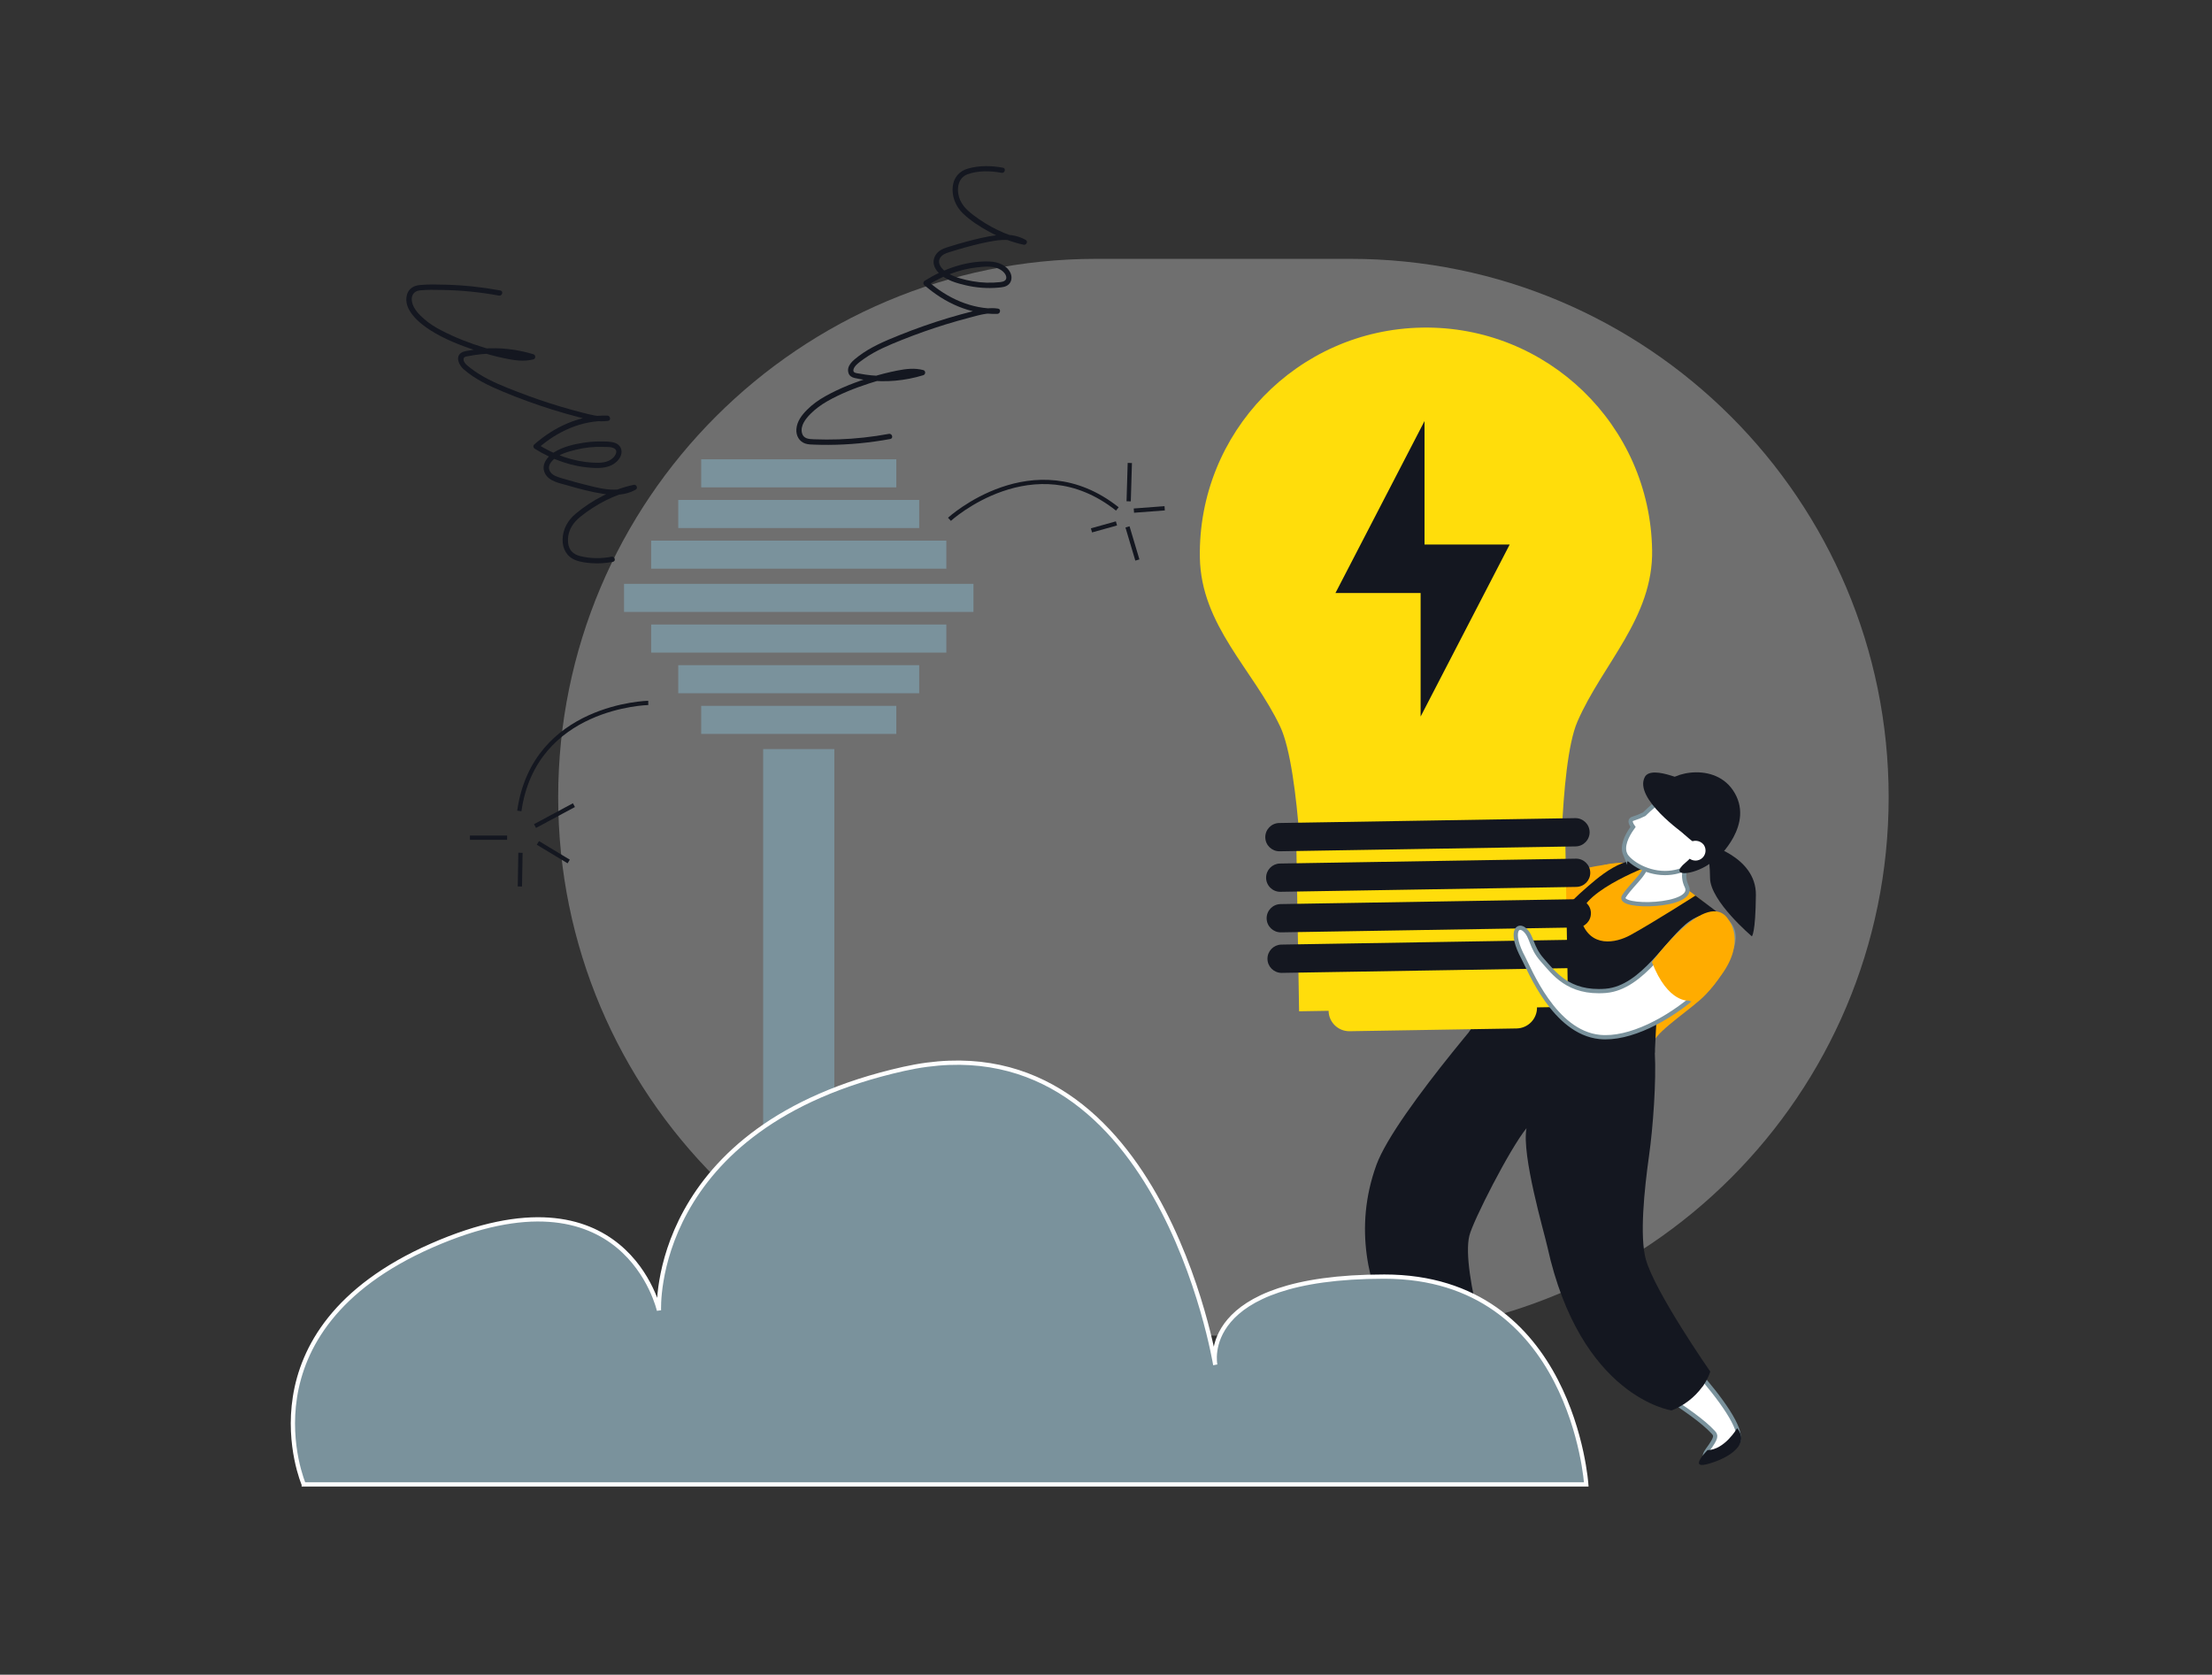
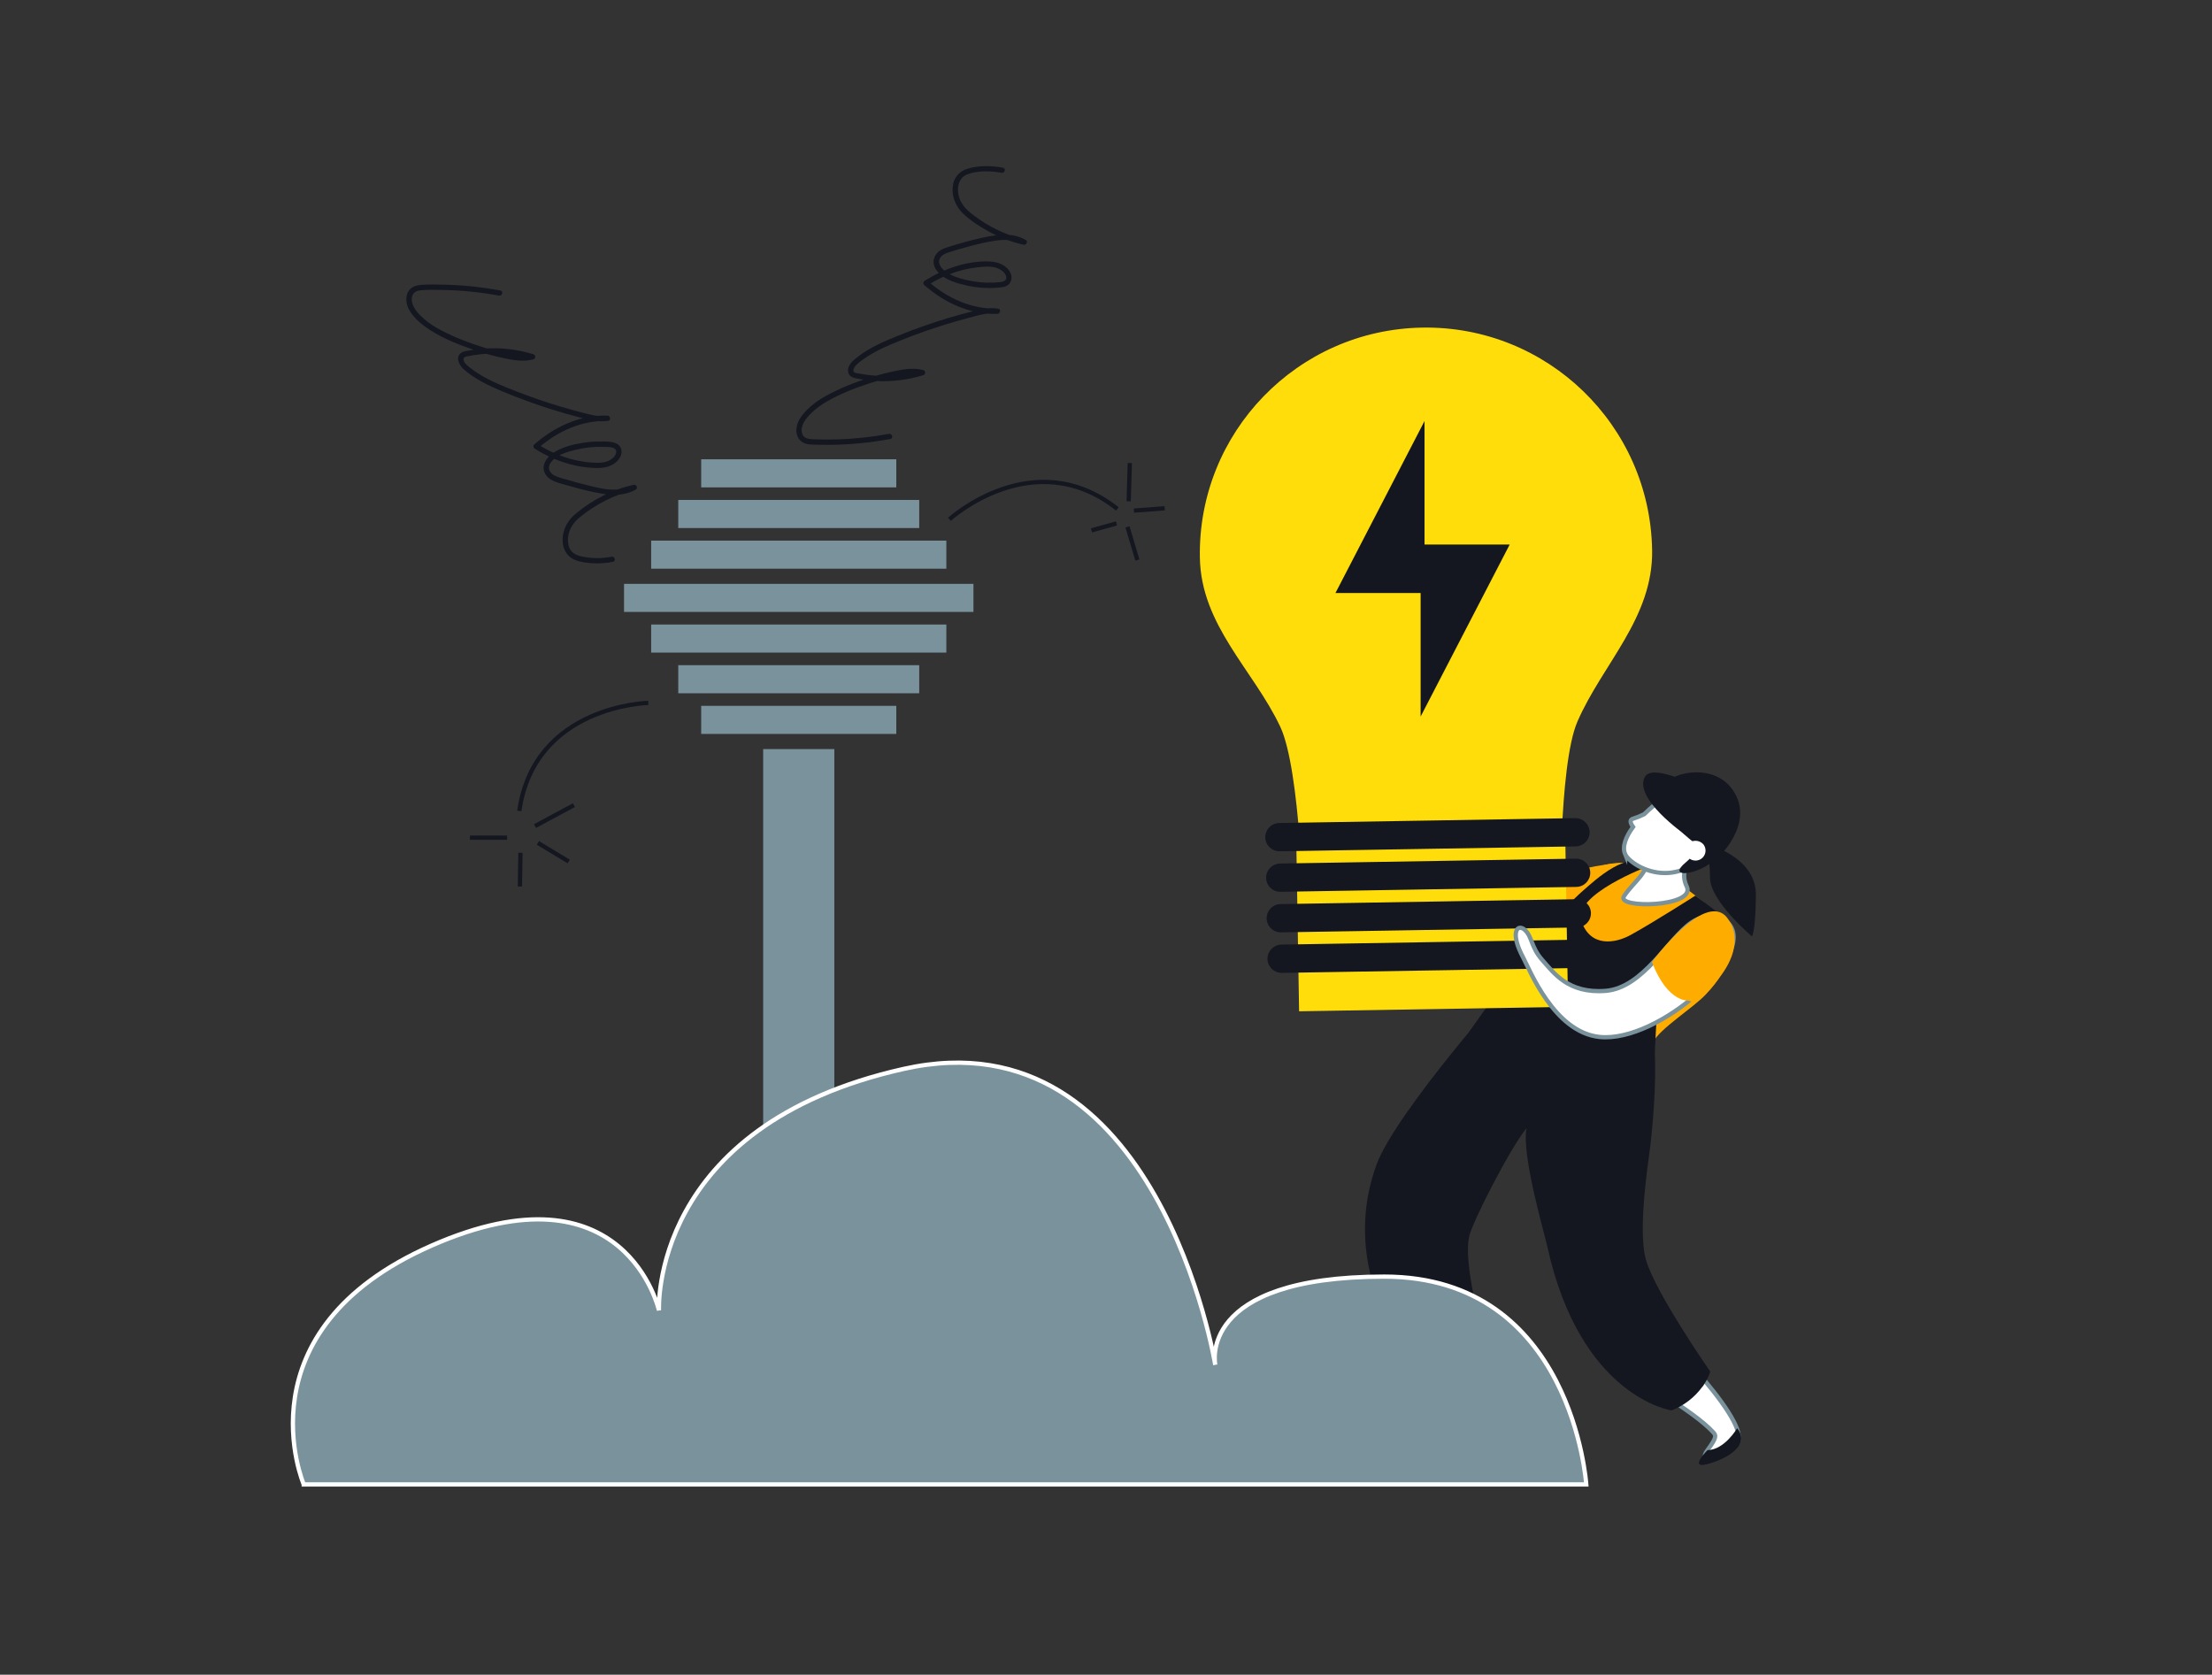
<svg xmlns="http://www.w3.org/2000/svg" id="Layer_1" viewBox="0 0 1037.44 785.4">
  <rect x="0" y="0" width="1037.44" height="785.4" fill="#333333" stroke="none" />
  <defs>
    <style>.cls-1,.cls-2,.cls-3{fill:#fff;}.cls-4{fill:#ffdd0b;}.cls-5{fill:#ffac00;}.cls-6{fill:#141720;}.cls-7,.cls-8{fill:#7a929c;}.cls-2,.cls-9{stroke-miterlimit:10;}.cls-2,.cls-9,.cls-8,.cls-3{stroke-width:2px;}.cls-2,.cls-3{stroke:#7a929c;}.cls-10{fill:#dfe0e0;isolation:isolate;opacity:.35;}.cls-9{fill:none;stroke:#141720;}.cls-8{stroke:#fff;}</style>
  </defs>
-   <path id="Rectangle_215" class="cls-10" d="M514.29,121.39h119c139.45,0,252.5,113.05,252.5,252.5h0c0,139.45-113.05,252.5-252.5,252.5h-119c-139.45,0-252.5-113.05-252.5-252.5h0c0-139.45,113.05-252.5,252.5-252.5Z" />
  <g id="Group_172">
    <path id="Path_302" class="cls-2" d="M774.1,422.9c-.46-3.42-4.61-12.49-12.84-12.55-10.99-.08-30.81,12.43-43.89,3.26-13.12-9.22-12.97-21.43-13.8-29.63-.8-8.21,2.11-11.93,1.18-16.65-.91-4.73-5.56-3.19-6.91,10.35-.66,6.48-7.05,38,6.84,52.38,18.21,18.86,72.04,13.06,69.42-7.15" />
    <path id="Path_303" class="cls-5" d="M781.99,414.58s5.07,13.8-15.25,21.91c-20.31,8.11-30.29,8.83-30.29,8.83,0,0-8.97-11.15-9.05-33.59,0,0,50.24-17.59,54.58,2.85" />
    <path id="Path_304" class="cls-5" d="M808.04,433.41v-.07c-4.31-7.16-11.96-12.73-17.8-17.03-12.86-9.53-36.37-20.8-54.8,.69-7.59,9.49-14.14,19.77-19.53,30.67-1.4,2.64-2.79,5.36-3.98,8.14-5.7,12.17-13.75,17.87-13.11,26.19,1.9,24.45,74.68,71.67,76.11,42.87,.07-.63-7.8-11.44-7.73-12.07,2.3-11.88,1.59-7.07,4.79-16.18,.97-2.73,2.11-5.4,3.41-7.99,2.98-6.12,18.65-15.92,24.56-22.18,13.21-13.83,13.01-24.54,8.07-33.02" />
    <path id="Path_305" class="cls-3" d="M660.17,612.23c7.88,21.12,24.01,47.79,27.02,62.7,.48,2.38,.3,3.3-7.15,6.43-7.46,3.07,.41,6.78,13.65,5.19,13.23-1.59-.89-64.53-10.61-93.72-8.49-25.5-32.07-5.12-22.91,19.41" />
    <path id="Path_306" class="cls-6" d="M698.72,679.58s-11.09,6.15-18.68,1.78c0,0-12.86,3.16-4.35,5.86,8.54,2.69,24.62,4.14,23.03-7.64" />
    <path id="Path_307" class="cls-3" d="M752.25,634.93c16.29,12.94,41.7,26.36,51.19,36.7,1.51,1.6,1.79,2.45-2.61,8.46-4.42,5.96,3.55,5.15,13.27-2.42,9.72-7.57-31.42-50.51-52.99-68.99-18.84-16.11-27.75,11.23-8.85,26.24" />
    <path id="Path_308" class="cls-6" d="M814.73,669.81s-5.84,10.12-13.9,10.28c0,0-8.65,8.62-.62,6.68,8.02-1.89,21.4-8.44,14.52-16.97" />
    <path id="Path_309" class="cls-6" d="M802.13,643.26c-.7,2.11-1.68,4.12-2.91,5.98-.22,.44-.5,.83-.84,1.18-3.65,4.98-8.64,8.82-14.4,11.05,0,0-42.71-6.05-58.28-76.84-1.47-6.68-12.14-42.8-9.77-55.52-8,9.87-25.12,43.57-26.79,50.39-4.16,16.89,12.72,68.35,12.72,68.35-1.5,1.32-3.15,2.44-4.94,3.34-.41,.28-.86,.51-1.32,.69-6.5,3.04-13.79,3.99-20.85,2.72,0,0-50.83-48.68-29.21-108.27,9.11-24.96,64.66-87.14,64.66-87.14l15.93,18.1,49.91,14.9,.08,1.49c.72,13.45-.84,35.05-2.72,48.38-2.24,15.88-4.46,37.86-1.51,48.53,4.31,15.44,30.24,52.68,30.24,52.68" />
    <path id="Path_310" class="cls-6" d="M788.53,444.54c-9.43,10.52-11.21,19.86-12.41,49.12,0,0-76.02,36.26-87.08-9.75,0,0,34.25-49.55,53.42-66.21,5.5-4.78,21.47-19.97,30.71-11.48,0,0-35.78,13.35-31.47,25.83s15.98,10.32,22.97,6.49c11.21-6.16,30.5-18.53,30.5-18.53l10.86,8.23c-6.26,4.97-12.11,10.42-17.51,16.31" />
    <path id="Path_311" class="cls-3" d="M796.85,398s-10.42,8.16-5.78,17.69c4.79,9.76-33.35,10.55-29.43,4.66,5.03-7.6,11.58-10.3,12.32-21.58l22.89-.78Z" />
    <path id="Union_13" class="cls-2" d="M762.16,400.51c-1.43-3.51,.37-8.1,3.75-12.69-1.28-1.81-1.76-3.44,.06-3.88,1.77-.56,3.49-1.25,5.15-2.08,6.16-6.1,13.95-11.32,18.94-12.79,11.8-3.5,17.46,8.2,17.62,13.78,.3,12.32-8.74,19.86-14.7,23.28-3.66,2.16-7.84,3.31-12.09,3.31-9.65,0-17.44-5.84-18.73-8.94Z" />
    <path id="Path_314" class="cls-6" d="M781.31,368.96c-3.33,2.81-3.31,3.84,6.63,10.92,9.92,7.08,12.14,7.29,9.75,9.29-7.02,5.93,1.4,8.32-7.08,15.3-8.46,7.02,3.31,6.12,11,.77,1.53-1.1,9.71-6.03,10.12-19.85,.5-16.12-18.17-26.71-30.42-16.44" />
    <path id="Path_315" class="cls-6" d="M790.12,391.27s-24.05-16.76-18.69-26.87c3.3-6.23,22.25,3.37,22.25,3.37l-3.56,23.5Z" />
    <path id="Path_316" class="cls-6" d="M779.67,370.13c-.91,11.28,4.87,18.69,25.41,32.71,0,0,18.54-16.33,7.64-32.3-9.63-14.07-32.48-7.6-33.05-.41" />
    <path id="Path_319" class="cls-6" d="M799.95,395.69s23.73,5.75,23.57,24-1.89,19.43-1.89,19.43c0,0-19.53-16.5-19.61-27.34s-2.06-16.08-2.06-16.08" />
    <path id="Path_320" class="cls-1" d="M791.89,395.55c-1.85,1.83-1.86,4.81-.03,6.66,1.83,1.85,4.82,1.86,6.66,.03,1.7-1.69,1.86-4.38,.38-6.26-1.82-2.05-4.96-2.24-7.02-.43" />
    <g>
      <path id="Path_66" class="cls-4" d="M774.85,257.95c-.96-58.57-49.23-105.28-107.8-104.31-58.57,.96-105.28,49.23-104.31,107.8,.53,31.87,24.99,52.57,37.66,79.28,9.66,20.34,11,89.83,11,89.83l120.41-1.99s-.96-69.49,8.01-90.14c11.78-27.1,35.56-48.6,35.04-80.47" />
-       <path id="Path_67" class="cls-4" d="M749.79,252.08c.76,45.61-35.6,83.2-81.21,83.96-45.61,.76-83.2-35.6-83.96-81.21-.76-45.61,35.6-83.2,81.21-83.96,0,0,0,0,0,0,45.61-.75,83.2,35.61,83.95,81.22" />
      <path id="Path_68" class="cls-4" d="M735.43,472.19l-126.15,2.09-1.35-81.8,126.15-2.08,1.35,81.8Z" />
      <path id="Path_69" class="cls-6" d="M745.84,409.22c.06,3.66-2.86,6.67-6.52,6.73,0,0,0,0-.01,0l-138.83,2.29c-3.66,.02-6.65-2.93-6.67-6.59-.02-3.61,2.85-6.57,6.45-6.67l138.83-2.28c3.67-.06,6.69,2.86,6.75,6.53" />
      <path id="Path_70" class="cls-6" d="M746.15,428.24c.05,3.66-2.87,6.68-6.53,6.73l-138.82,2.29c-3.66,.06-6.68-2.86-6.74-6.52-.06-3.66,2.86-6.68,6.52-6.74h0l138.84-2.29c3.66-.06,6.68,2.85,6.74,6.51,0,0,0,.01,0,.02" />
      <path id="Path_71" class="cls-6" d="M746.47,447.24c.06,3.66-2.85,6.68-6.51,6.74,0,0-.01,0-.02,0l-138.83,2.29c-3.66,.01-6.65-2.94-6.66-6.61-.01-3.6,2.85-6.56,6.45-6.66l138.82-2.29c3.66-.07,6.69,2.85,6.75,6.52,0,0,0,0,0,0" />
-       <path id="Path_72" class="cls-4" d="M720.87,472.43c.08,5.37-4.19,9.79-9.55,9.9l-78.33,1.29c-5.37,.09-9.8-4.19-9.88-9.56-.09-5.37,4.19-9.8,9.56-9.88l78.32-1.29c5.36-.09,9.78,4.18,9.88,9.54" />
      <path id="Path_73" class="cls-6" d="M745.54,390.21c.05,3.66-2.88,6.67-6.54,6.74l-138.83,2.29c-3.66,.06-6.68-2.86-6.74-6.52-.06-3.66,2.86-6.68,6.52-6.74h0l138.83-2.29c3.66-.07,6.69,2.85,6.76,6.51,0,0,0,.01,0,.02" />
      <path id="Path_76" class="cls-6" d="M668.12,197.45l-41.78,80.66h41.77v-80.66Z" />
      <path id="Path_77" class="cls-6" d="M666.28,336.05l41.77-80.67h-41.77v80.67Z" />
    </g>
    <path id="Path_317" class="cls-2" d="M810.56,432.92c-2.33-2.46-9.62-5.57-17.48-.12-10.54,7.28-22.42,30.51-40.02,31.9-17.65,1.38-24.35-8.48-29.74-14.49-5.36-6.03-4.67-10.94-8.17-14.1-3.52-3.17-7.1,1.18-.81,12.9,3.02,5.61,14.54,35.08,35.83,37.3,27.91,2.92,74.19-39,60.39-53.39" />
    <path id="Path_318" class="cls-5" d="M810.78,431.47s8.2,9.82-3.45,25.79c-11.61,15.95-15.09,12.01-15.09,12.01,0,0-9.93,1.46-17.48-18.07,0,0,26.11-35.63,36.01-19.74" />
  </g>
  <rect id="Rectangle_154" class="cls-7" x="357.93" y="351.31" width="33.37" height="284.11" />
  <rect id="Rectangle_157" class="cls-7" x="328.86" y="331.03" width="91.51" height="13.17" />
  <rect id="Rectangle_162" class="cls-7" x="328.86" y="215.4" width="91.51" height="13.17" />
  <rect id="Rectangle_158" class="cls-7" x="318.11" y="311.96" width="113.01" height="13.17" />
  <rect id="Rectangle_161" class="cls-7" x="318.11" y="234.47" width="113.01" height="13.17" />
  <rect id="Rectangle_159" class="cls-7" x="305.4" y="292.89" width="138.44" height="13.17" />
  <rect id="Rectangle_163" class="cls-7" x="305.4" y="253.54" width="138.44" height="13.17" />
  <rect id="Rectangle_160" class="cls-7" x="292.68" y="273.82" width="163.87" height="13.17" />
  <path id="Path_128" class="cls-8" d="M142.46,696.18H743.97s-6.41-97.47-94.72-97.47-79.29,41.36-79.29,41.36c0,0-26.84-165.5-146.14-138.77-119.29,26.73-114.76,113.24-114.76,113.24,0,0-15.67-70.37-106.63-30.38-90.96,39.99-59.97,112.02-59.97,112.02Z" />
  <path class="cls-6" d="M286.8,261.1c-4.84,.92-10,.92-14.79-.33-1.48-.39-2.9-1.03-3.93-2.2-1.35-1.51-1.75-3.62-1.71-5.59,.11-4.42,2.45-7.89,5.79-10.6,3.6-2.92,7.54-5.45,11.66-7.56,4.44-2.27,9.14-3.96,14.01-5.02l-.96-2.28c-7.28,4.11-16.32,1.33-23.87-.58-2.2-.56-4.39-1.16-6.57-1.81-1.97-.58-4.07-1.08-5.96-1.9-1.23-.53-2.38-1.51-2.82-2.8-.66-1.89,.54-3.59,1.85-4.84,2.76-2.65,6.94-3.77,10.55-4.66,4.22-1.05,8.57-1.5,12.92-1.33,1.55,.06,3.83-.12,5.2,.75,1.74,1.1,.53,3.21-.56,4.29-2.52,2.49-6.15,2.5-9.46,2.33-9.32-.47-18.22-3.73-26.08-8.66l.25,1.96c9.04-7.94,20.41-13.2,32.6-12.83l-.33-2.46c-3.8,.62-7.62-.49-11.28-1.42-3.37-.86-6.73-1.78-10.06-2.77-6.9-2.05-13.71-4.39-20.42-6.99-6.2-2.4-12.52-4.86-18.18-8.4-1.41-.88-2.78-1.83-4.08-2.86-1.18-.94-2.81-2.05-3.13-3.63-.35-1.71,1.35-1.7,2.61-1.95,1.82-.36,3.66-.64,5.5-.83,8.07-.81,16.18,.07,23.93,2.43v-2.41c-3.8,1-7.67,.42-11.46-.35s-7.21-1.64-10.74-2.71c-6.9-2.08-13.68-4.72-20.09-8.03-2.87-1.48-5.65-3.18-8.1-5.31s-5.09-4.74-5.82-8.01c-.64-2.85,.62-5.23,3.59-5.55,3.53-.38,7.19-.26,10.74-.2,8.86,.14,17.69,1.04,26.4,2.64,1.57,.29,2.25-2.12,.66-2.41-8.45-1.55-17.01-2.48-25.6-2.7-4.07-.1-8.27-.24-12.33,.18-2.7,.28-5.01,1.64-5.82,4.37-2.11,7.1,5.74,13.49,10.92,16.8,6.48,4.14,13.97,7.06,21.23,9.49,4.39,1.47,8.87,2.7,13.4,3.65s9.14,1.73,13.68,.53c1.22-.32,1.16-2.06,0-2.41-7.57-2.3-15.53-3.26-23.43-2.63-1.91,.15-3.82,.4-5.71,.72-1.5,.26-3.38,.37-4.68,1.23-2.93,1.94-.93,5.92,1.06,7.67,5.46,4.79,12.03,7.86,18.68,10.63,7.49,3.11,15.12,5.89,22.85,8.31,4.23,1.33,8.5,2.54,12.8,3.65s8.93,2.41,13.53,1.66c1.43-.23,1.02-2.41-.33-2.46-12.86-.39-24.85,5.19-34.37,13.56-.63,.55-.39,1.56,.25,1.96,8.23,5.17,17.59,8.51,27.34,9,3.94,.2,8.06-.06,11.08-2.92,1.49-1.41,2.6-3.31,2.23-5.42-.29-1.71-1.59-2.94-3.21-3.45-2.12-.67-4.71-.59-6.91-.6-2.53-.01-5.05,.2-7.55,.58-4.58,.69-9.63,1.9-13.63,4.33-3.36,2.05-6.57,5.95-4.55,10.03,1.9,3.84,6.94,4.6,10.63,5.68,5.48,1.61,11.08,3.08,16.72,3.96,5.22,.81,10.47,.69,15.18-1.96,1.27-.72,.39-2.58-.96-2.28-9.97,2.17-19.4,7.04-27.21,13.58-3.64,3.05-5.98,7.19-6.09,12.01-.1,4.29,1.92,8.09,5.98,9.7,2.46,.98,5.27,1.29,7.89,1.47,3.26,.22,6.52-.04,9.72-.65,1.58-.3,.91-2.71-.66-2.41h0Z" />
  <path class="cls-6" d="M470.36,78.65c-5.35-1.02-11.12-1.09-16.39,.41-4.01,1.14-6.63,4.14-7.12,8.31-.55,4.71,1.36,9.41,4.73,12.68,3.61,3.5,8.12,6.35,12.52,8.73,5.02,2.71,10.39,4.77,15.96,5.99,1.34,.29,2.25-1.56,.96-2.28-4.12-2.32-8.74-2.77-13.38-2.21-4.99,.6-9.93,1.85-14.77,3.15-2.59,.7-5.17,1.45-7.73,2.27-1.86,.59-3.66,1.13-5.13,2.47-1.32,1.21-2.18,2.92-2.16,4.72,.02,2.17,1.25,3.99,2.76,5.44,3.24,3.12,8.08,4.48,12.34,5.47,4.97,1.16,10.14,1.56,15.22,1.1,1.75-.16,3.61-.27,4.95-1.56,1.46-1.41,1.6-3.6,.77-5.37-1.73-3.7-6-5.19-9.8-5.33-10.7-.4-21.46,3.42-30.41,9.04-.64,.4-.88,1.41-.25,1.96,9.53,8.37,21.51,13.95,34.37,13.56,1.34-.04,1.78-2.22,.33-2.46-3.98-.65-7.84,.23-11.69,1.19s-7.8,2.05-11.67,3.21c-7.75,2.33-15.39,5.01-22.89,8.03-6.75,2.71-13.55,5.54-19.37,10-2.32,1.78-5.59,4.31-4.59,7.7,.42,1.43,1.57,2.11,2.94,2.42,1.88,.43,3.78,.74,5.69,.99,8.88,1.16,17.91,.3,26.47-2.31,1.16-.35,1.22-2.09,0-2.41-4.01-1.06-8.09-.58-12.1,.21s-7.97,1.79-11.87,2.98c-7.53,2.3-15.08,5.22-21.96,9.07-3.12,1.74-6.07,3.83-8.59,6.37s-4.73,5.45-4.99,9.07c-.22,3.02,1.28,5.82,4.22,6.78,1.43,.47,3,.44,4.48,.5,2.11,.08,4.22,.11,6.33,.1,9.73-.04,19.44-.99,29.01-2.75,1.58-.29,.91-2.7-.66-2.41-7.75,1.43-15.6,2.29-23.48,2.57-3.9,.13-7.8,.12-11.69-.03-2.38-.09-4.96-.23-5.61-3.01-.79-3.43,1.77-6.63,4.01-8.9s5.01-4.3,7.89-5.94c6.12-3.48,12.81-6.12,19.49-8.3,3.96-1.29,7.99-2.39,12.06-3.26s8.56-1.75,12.8-.63v-2.41c-6.85,2.08-13.97,3.03-21.12,2.65-1.77-.09-3.53-.26-5.28-.52-.86-.13-1.71-.27-2.56-.43-.79-.15-1.89-.19-2.6-.58-1.32-.72-.02-2.69,.68-3.4,1.14-1.17,2.53-2.16,3.87-3.1,5.4-3.8,11.56-6.34,17.66-8.78,6.7-2.68,13.5-5.09,20.39-7.22,3.78-1.17,7.59-2.25,11.43-3.25,4.07-1.06,8.41-2.47,12.66-1.77l.33-2.46c-12.2,.37-23.57-4.89-32.6-12.83l-.25,1.96c7-4.39,14.84-7.5,23.09-8.42,3.26-.36,7.21-.84,10.29,.59,1.44,.67,3.19,2.01,3.55,3.65,.41,1.9-1.24,2.47-2.75,2.64-4.3,.48-8.69,.36-12.94-.4-3.89-.69-8.1-1.71-11.55-3.7-2.82-1.62-6.09-5.22-2.96-8.18,1.21-1.15,2.83-1.52,4.37-2.01,2.17-.69,4.36-1.34,6.56-1.94,4.57-1.26,9.22-2.43,13.91-3.16s9.17-.59,13.25,1.71l.96-2.28c-8.85-1.93-17.04-6.01-24.24-11.46-3.46-2.62-6.35-5.57-7.07-10.02-.62-3.79,.55-7.74,4.4-9.14,4.91-1.79,10.83-1.63,15.88-.67,1.57,.3,2.25-2.11,.66-2.41h0Z" />
  <path class="cls-9" d="M304.04,329.65s-53.4,1.09-60.48,50.67" />
  <path class="cls-9" d="M445.29,243.54s39.49-35.96,78.75-4.86" />
  <line class="cls-9" x1="237.84" y1="392.86" x2="220.4" y2="392.86" />
  <line class="cls-9" x1="250.92" y1="387.41" x2="269.17" y2="377.6" />
  <line class="cls-9" x1="244.1" y1="399.94" x2="243.83" y2="415.74" />
  <line class="cls-9" x1="252.28" y1="395.31" x2="266.72" y2="404.03" />
  <line class="cls-9" x1="529.35" y1="235.11" x2="529.89" y2="217.13" />
  <line class="cls-9" x1="523.63" y1="245.47" x2="511.91" y2="248.74" />
  <line class="cls-9" x1="531.8" y1="239.47" x2="546.24" y2="238.38" />
  <line class="cls-9" x1="528.8" y1="247.1" x2="533.43" y2="262.63" />
</svg>